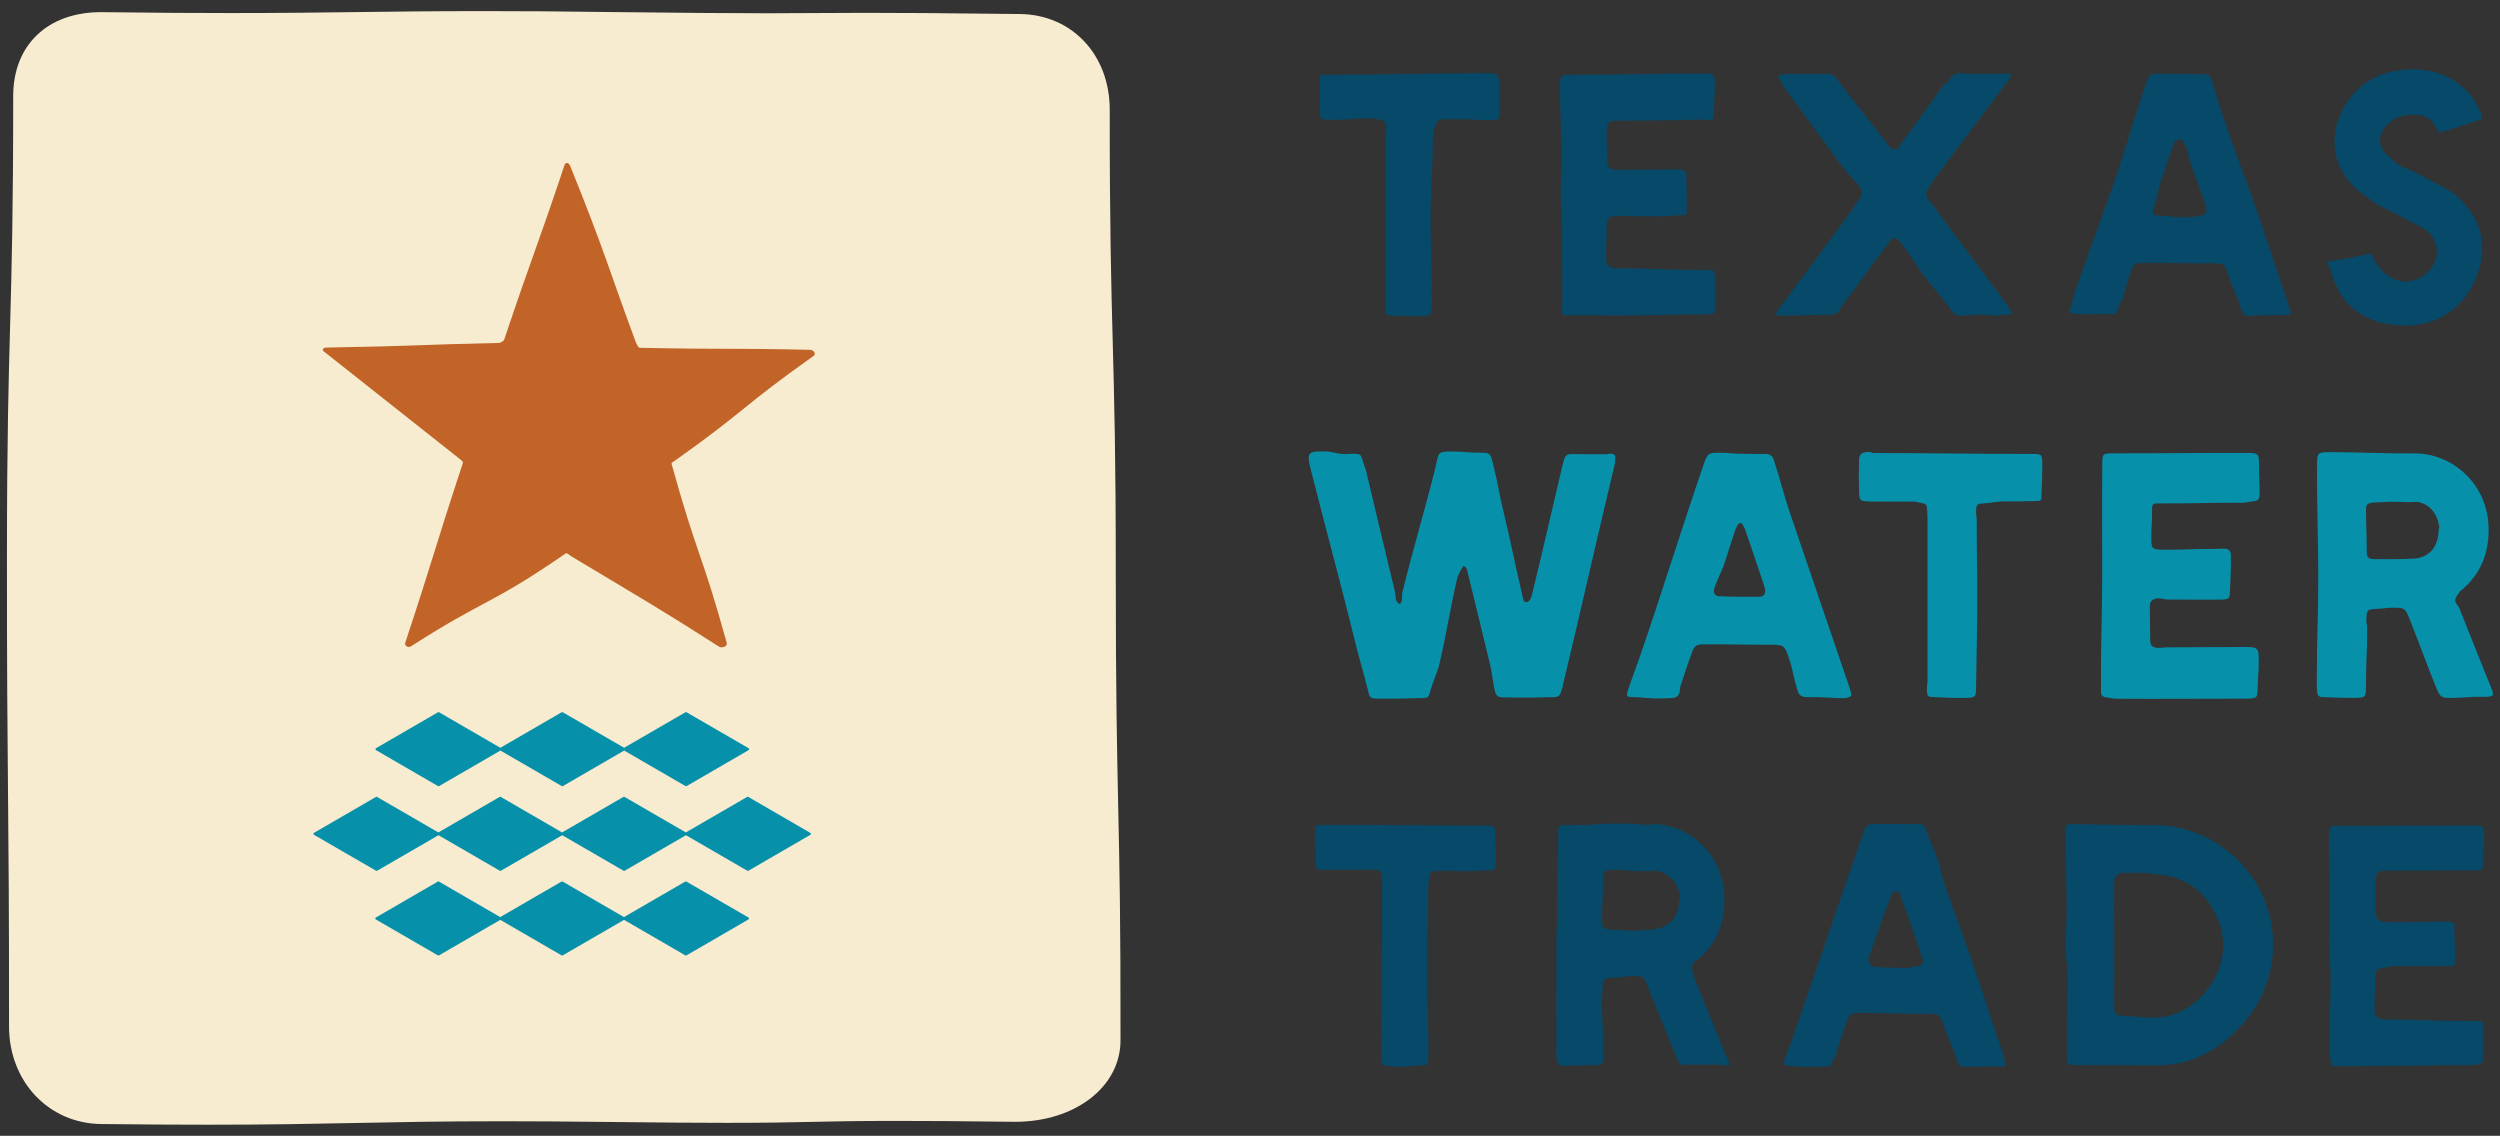
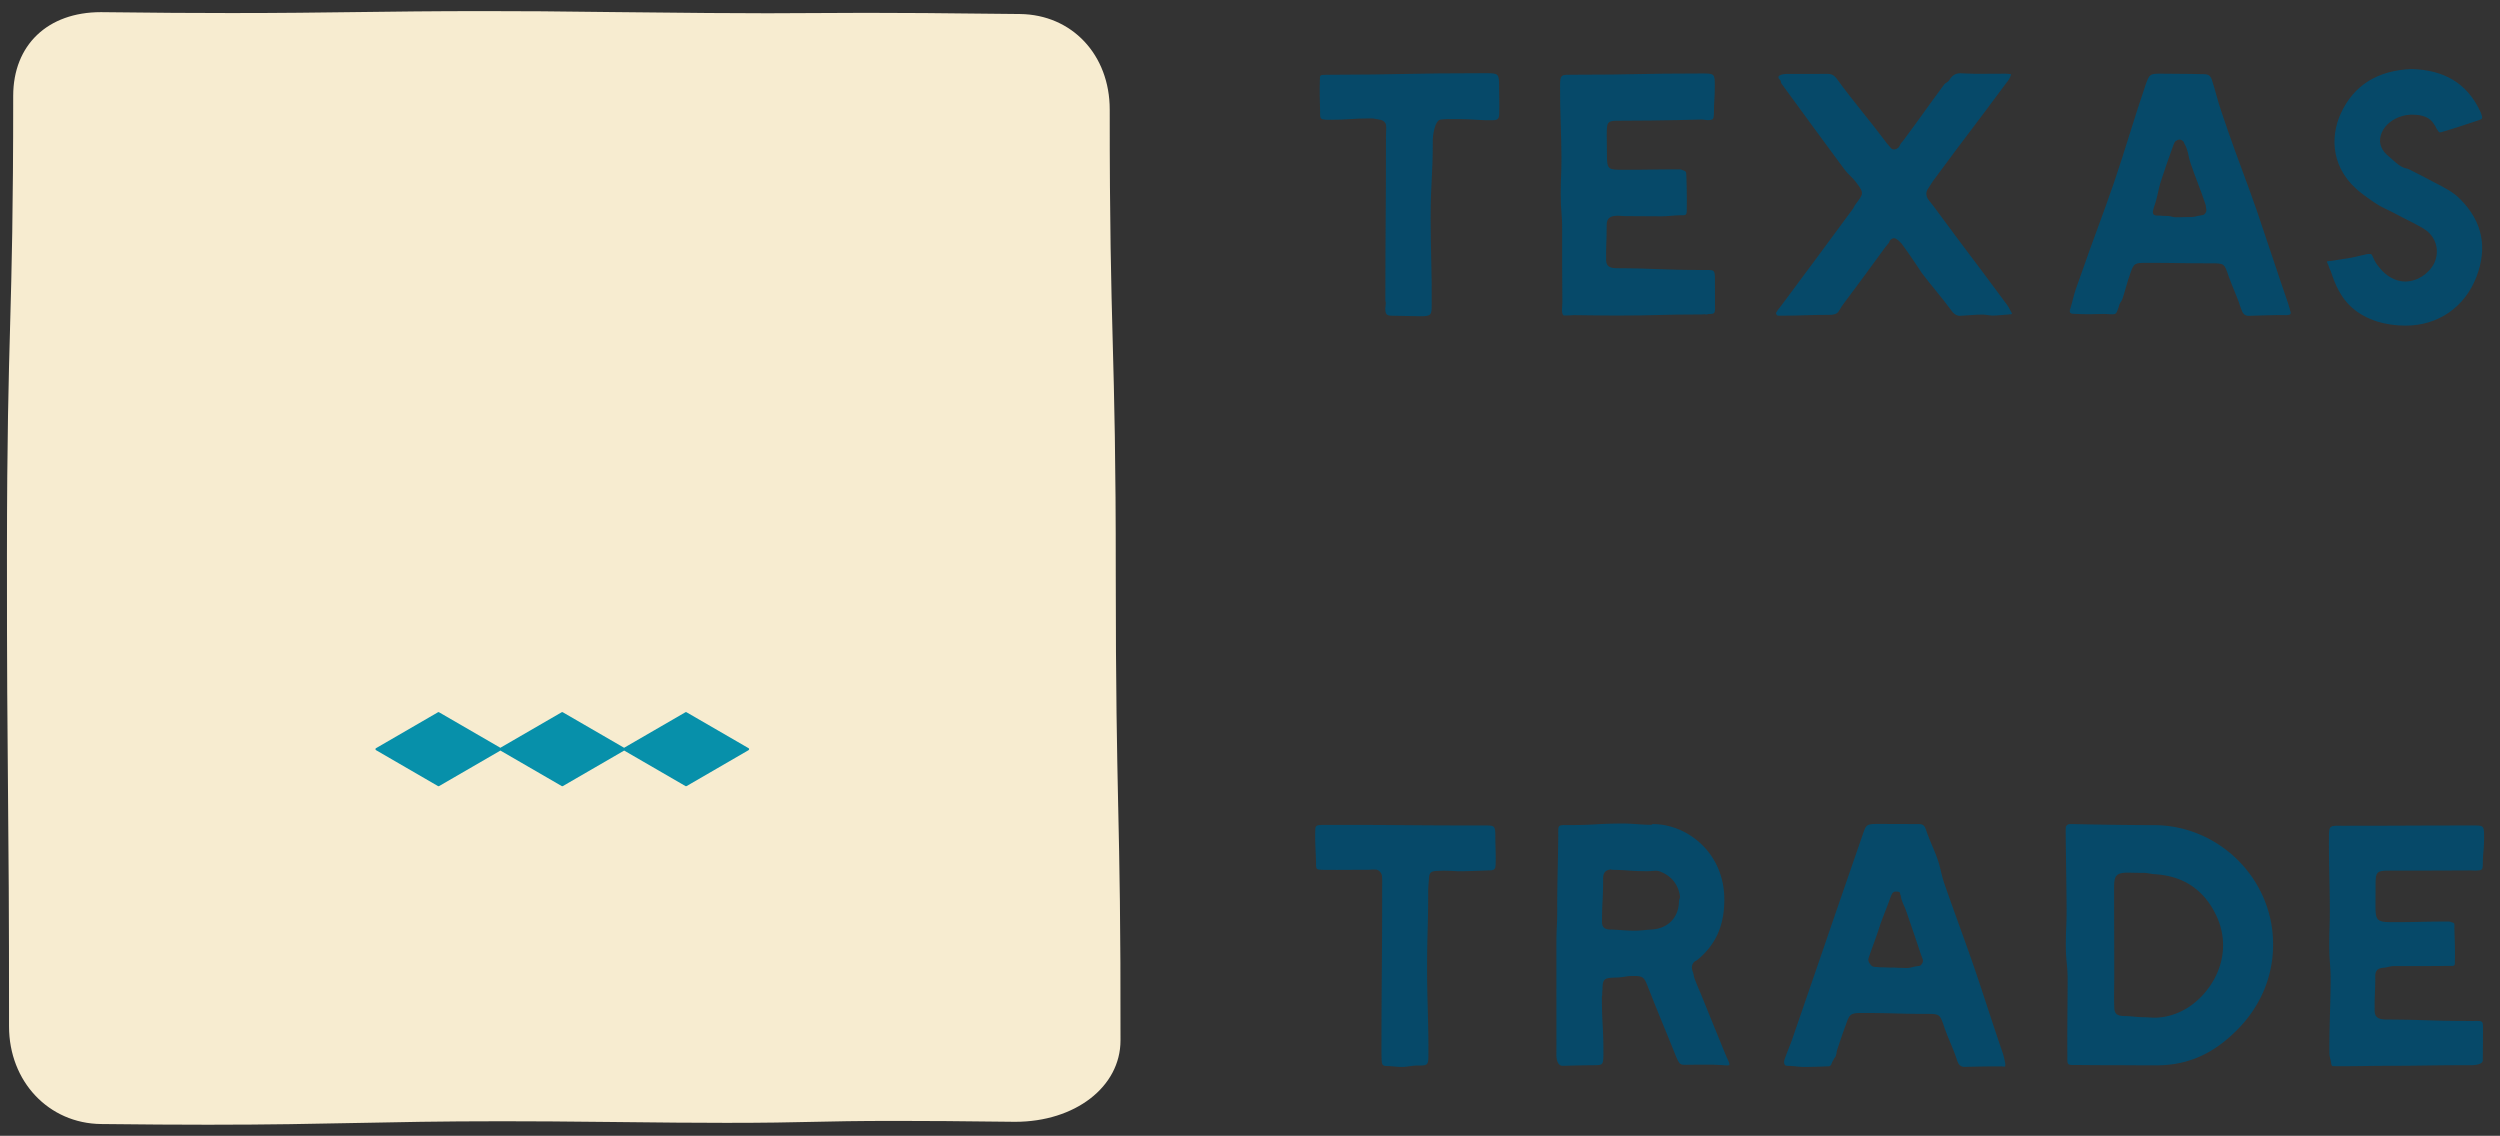
<svg xmlns="http://www.w3.org/2000/svg" version="1.1" id="Layer_1" x="0" y="0" viewBox="0 0 360 163.56" style="enable-background:new 0 0 360 163.56" xml:space="preserve">
  <rect x="0" y="0" width="360" height="163.56" fill="#333333" stroke="none" />
  <style>.st1{fill:#064969}.st2,.st3{fill:#0790aa}.st3{fill-rule:evenodd;clip-rule:evenodd}</style>
  <path d="M161.02 116.21c-.17-8.21-.35-16.71-.35-33.41.01-16.81-.22-25.36-.44-33.62-.22-8.21-.44-16.7-.43-33.4 0-7.88-5.43-13.67-12.91-13.76-11.3-.14-17.72-.17-22.26-.17-2.87 0-4.98.01-7.09.03-2.09.02-4.17.03-6.99.03-4.51 0-10.91-.04-22.2-.17-7.56-.11-13.57-.14-18.67-.14-7.35 0-12.79.07-18.24.14-5.41.07-10.82.14-18.12.14-5.06 0-11.04-.03-18.79-.13-7.67 0-12.62 4.73-12.63 12.04 0 16.71-.22 24.93-.44 32.89-.22 8-.45 16.28-.46 33.08-.01 16.77.07 25.41.15 34.06.08 8.62.16 17.25.15 33.99 0 7.92 5.7 13.97 13.26 14.05 6.03.07 11.06.1 15.41.1 9 0 15.23-.13 21.25-.25 5.97-.12 12.15-.25 21.05-.25 4.32 0 9.31.03 15.3.1 7.56.09 12.93.13 17.01.13 5.91 0 9.12-.07 12.33-.14 3.15-.07 6.31-.14 12.11-.14 4.05 0 9.39.03 17.15.13 8.65 0 15.18-5.04 15.18-11.72.03-16.81-.15-25.35-.33-33.61z" style="fill-rule:evenodd;clip-rule:evenodd;fill:#f7ecd0" />
  <path class="st1" d="M202.43 45.5c-.68 0-1.37-.02-2.06-.04-.62 0-.84-.19-.88-.81-.03-.31.05-.64.06-.96.01-.26-.06-.26-.06-.52.01-11.77.09-11.77.09-23.55 0-.52.07-1.05.02-1.52 0-.42-.41-.79-.88-.86-.44-.05-.82-.19-1.25-.19-3.1 0-3.1.21-6.19.2-1.25-.04-1.19-.09-1.19-1.3-.05-1.49-.08-2.98-.03-4.46 0-.74.04-.68.86-.72 11.56-.02 11.56-.23 23.11-.23 1.77 0 1.84.1 1.84 1.92 0 1.25.06 2.55.02 3.81 0 .83-.19 1.04-.96 1.04-1.49.05-2.98-.15-4.46-.15 0 0-.98 0-1.97-.01-.33 0-.66.04-.99.06-.98.05-1.19 2.61-1.19 2.84 0 5.79-.31 5.79-.31 11.59 0 4.05.2 8.09.15 12.15 0 1.58-.03 1.75-1.66 1.75-.7 0-1.38-.04-2.07-.04zM245.01 45.28c-6.12 0-6.12.16-12.24.16-2.05 0-4.09-.04-6.14-.06-.01 0-.98.08-1.48.04-.05-.01-.16-.16-.21-.49-.04-.44.04-.93.04-1.39-.03-3.47-.04-6.92-.03-10.38.01-2.6-.21-2.6-.21-5.21 0-2.6.11-2.6.11-5.2-.01-3.46-.23-6.91-.2-10.38 0-1.72.17-1.61 1.94-1.61 9.28 0 9.28-.18 18.57-.18 1.72 0 1.77.07 1.77 1.74 0 2.07-.12 2.07-.13 4.14-.04.57-.04.79-.66.83-.37.05-.77-.08-1.12-.08-.01 0-5.74.17-11.49.17-2.02 0-2.16-.04-2.16 2.02 0 1.42.03 1.42.03 2.84 0 2.15.12 2.21 2.36 2.21 4.07 0 4.07-.06 8.14-.06.17 0 .39.12.54.16.25.07.34.2.37.37.04.18.13 3.74.08 5.31 0 .81-.1.77-1.04.77-.87.02-1.74.15-2.61.15-2.63-.01-2.63-.02-5.26-.03-.43 0-.91-.09-1.34-.04-.78.05-1.28.36-1.28 1.34 0 2.54-.1 2.54-.08 5.07.05.87.49 1.08 1.37 1.13 6.31.03 6.31.26 12.62.26 1.58 0 1.68-.14 1.68 1.4 0 2.14.02 2.14.01 4.28-.04.68-.22.62-.92.66-.13.02-.21.07-.32.07-.34-.07-.36-.01-.71-.01zM282.29 45.48c-.66 0-1.04-.38-1.4-.91-1.32-1.81-2.8-3.46-4.12-5.22-.11-.15-1.89-2.89-2.82-4.1-.14-.23-.42-.46-.62-.66-.19-.16-.42-.29-.6-.29-.19 0-.41.15-.56.3-.14.15-.05.23-.19.39-.19.22-.37.43-.54.66-2 2.74-4.01 5.51-6.05 8.21-.36.48-.3.52-.65 1.01-.27.39-.79.47-1.31.47-3.56 0-3.56.12-7.12.12-.12 0-.26 0-.36-.03-.09-.02-.23-.29-.22-.34.24-.44.51-.76.74-1.04 3.46-4.67 6.93-9.3 10.33-13.95.23-.32.16-.37.4-.68 1.08-1.44 1.28-1.59.22-2.98-.88-1.18-1.07-1.04-1.95-2.22-3-4.06-5.99-8.13-8.95-12.2-.09-.12-.04-.38-.17-.49-.86-.79.72-.88.85-.88 2.99 0 5.97-.01 5.98-.01.75 0 1.09.37 1.48.92 2.1 2.89 4.42 5.59 6.56 8.43.28.41.61.8.95 1.18.14.2.31.36.56.36.23 0 .47-.11.67-.31.17-.2.24-.46.37-.63.15-.19.18-.17.32-.37 2.97-4 2.91-4.05 5.87-8.05.2-.26.57-.36.71-.59.38-.63.82-1.03 1.62-1.03.1 0 1.6.08 2.3.08l4.2-.02c.26 0 .57.04.82.08-.17.61-.44.93-.67 1.21-5.16 6.98-5.24 6.92-10.39 13.9-.3.37-.51.8-.8 1.2-.1.14-.1.15-.19.3-.25.43-.2.89.03 1.3.34.51.38.48.75.97 5.32 7.22 5.39 7.17 10.72 14.39.27.37.43.8.66 1.17.02.12-.07.11-.19.13-.92.05-1.83.19-2.75.19 0 0 0-.02-.01-.02-.16.02-.81-.12-1.22-.13-1.07-.01-2.14.13-3.26.18zM323.83 45.48c-.61 0-.88-.33-1.08-.93-.51-1.63-1.25-3.15-1.81-4.73-.64-1.88-.61-1.9-2.5-1.9-4.68 0-4.68-.07-9.35-.07-1.65 0-1.82.02-2.33 1.53-.44 1.18-.72 2.45-1.13 3.66-.15.45-.3.4-.45.86-.05.18-.1.34-.15.5-.06.16-.14.31-.19.48-.13.28-.23.34-.56.38-.73.01-.73-.06-1.46-.05-.71.02-1.4.04-2.09.04s-1.39-.03-2.08-.06c-.51 0-.71-.16-.54-.7.31-.96.49-1.95.82-2.89.26-.75.54-1.48.79-2.22 1.51-4.39 3.2-8.71 4.7-13.1 1.6-4.68 2.96-9.45 4.57-14.13.54-1.53.64-1.54 2.26-1.54 3.03 0 6.06.07 6.07.07.64 0 .97.18 1.18.79.5 1.49.83 3.02 1.34 4.48.35 1.01.69 2.02 1.03 3.02 1.34 3.88 2.85 7.68 4.18 11.56 1.49 4.36 2.91 8.75 4.42 13.11.15.52.3.94.39 1.36.01.1-.01.11-.03.21-.04.06-.12.1-.19.12-.21.04-.37.06-.53.06-.01 0-.02-.02-.03-.02-1.76-.01-3.48.06-5.25.11zm-8.23-14.23c.47 0 .89-.2 1.36-.24.35-.04.47-.12.57-.26.1-.14.25-.31.17-.67-.06-.23-.02-.45-.11-.65-.63-1.94-1.45-3.87-2.13-5.87-.37-1.1-.23-1.15-.6-2.24-.08-.23-.2-.44-.32-.66-.05-.09-.02-.11-.07-.2-.11-.18-.38-.36-.59-.36-.23 0-.59.16-.72.37-.16.31-.25.58-.35.87-.53 1.49-1.05 2.91-1.51 4.37-.68 2.03-.44 2.11-1.13 4.13-.13.45-.24.77-.07 1.01.17.23.51.2.93.2.3.02.61.05.93.05.79-.01.8.22 1.59.19.03.01 1.02-.04 2.05-.04zM346.41 46.89c-2.86 0-5.7-.78-7.78-2.64-1.55-1.41-2.33-3.18-2.95-5.05-.14-.44-.21-.41-.34-.86-.07-.3-.31-.56-.24-.67.08-.12.44-.05.8-.13.81-.16 1.64-.24 2.47-.39.83-.15 1.64-.39 2.46-.55.17-.03.3-.03.42-.03.21 0 .25-.02.5.54.2.5.51 1 .9 1.44.9 1.15 2.25 1.99 3.69 1.99 1.72 0 3.38-1.08 4.17-2.61.81-1.72.35-3.57-1.08-4.71-.55-.42-1.26-.76-2.09-1.21-2-.99-1.97-1.05-3.98-2.02-1.11-.52-2.12-1.28-3.26-2.13-4.49-3.42-4.57-8.13-3.03-11.51 1.89-4.12 5.35-6.22 10.22-6.41 4.58.13 7.89 1.99 9.79 5.94.21.41.41.96.33 1.16-.07.18-.57.29-1.1.48-1.52.49-2.91.98-4.35 1.39-.3.09-.5.16-.62.16-.13 0-.2-.14-.52-.61-.07-.1-.02-.14-.1-.24-.23-.31-.42-.71-.76-.97-.67-.57-1.65-.74-2.62-.74-2 0-3.99 1.21-4.5 2.96-.37 1.26.17 2.27 1.15 3.06.63.53 1.21 1.14 1.91 1.51.53.26.59.14 1.12.4 1.2.58 2.37 1.23 3.55 1.84 1.29.67 2.69 1.33 3.75 2.45 3.19 3.23 3.88 6.94 2.3 11.11-1.68 4.39-5.52 7.05-10.21 7.05z" />
  <g>
-     <path class="st2" d="M216.58 100.42c-.74 0-1.05-.08-1.28-.78-.33-1.21-.39-2.48-.67-3.69-1.02-4.33-2.11-8.6-3.14-12.93-.14-.47-.13-.93-.41-1.3-.05-.09-.23-.21-.33-.21-.09 0-.74 1.16-.88 1.62-.98 4.14-1.61 8.33-2.59 12.47-.33 1.3-.93 2.52-1.3 3.83-.23.88-.25 1.09-1.22 1.09-2.14.05-4.33.13-6.52.08-1.07 0-1.03-.3-1.31-1.41-.84-3.37-.95-3.35-1.78-6.72-2.05-8.33-4.33-16.65-6.43-24.98-.56-2.23-.39-2.54 1.89-2.49 1.63.01 1.63.39 3.26.39.28 0 .55-.05.88-.05 1.07.05 1.18-.04 1.46.94.14.51.34.95.48 1.42 1.4 5.87 2.77 11.74 4.21 17.61.09.56-.04 1.4.66 1.68.51-.37.24-1.16.38-1.68 1.49-6.1 3.32-12.1 4.81-18.2.42-1.86.23-2.09 2.19-2.09 2.07 0 2.07.17 4.14.17 1.35 0 1.52.03 1.84 1.28.99 4.05.82 4.09 1.8 8.14.88 3.63 1.59 7.35 2.47 10.98.09.37.1 1.17.65 1.12.55-.05.72-.89.82-1.31 1.49-6.1 2.88-12.21 4.32-18.31.46-2 .62-1.69 2.58-1.69 1.79 0 1.79.02 3.58.02.33 0 .68-.13 1.01-.08.33.09.5.25.45.57 0 .37-.01.71-.1 1.04-2.56 10.66-4.96 21.39-7.52 32.04-.37 1.54-.59 1.41-2.17 1.41-.93.06-5.11.07-6.23.02zM258.88 99.57c-.51-1.63-.75-3.32-1.31-4.9-.6-1.77-.76-1.83-2.53-1.83-4.68 0-4.68-.06-9.36-.06-1.53 0-1.69.12-2.16 1.51-.56 1.49-1.03 3.04-1.54 4.53-.09.33-.07.71-.16 1.03-.19.42-.51.62-.93.66-.74.02-.74.06-1.49.07-1.4.05-2.79-.15-4.19-.2-1.02 0-1.07-.1-.74-1.12.56-1.72 1.22-3.37 1.79-5.05 3.12-9.08 5.94-18.24 9.06-27.31.6-1.72.69-1.7 2.51-1.7 1.33 0 1.33.14 2.65.14 1.7 0 1.7.06 3.4.04.79-.05 1.3.1 1.53.8.84 2.51 1.46 5.07 2.29 7.53 2.84 8.24 5.6 16.49 8.43 24.72.14.47.33.9.42 1.37.09.33-.03.54-.31.58-.24.05-.41.16-.6.16-1.72 0-3.44-.2-5.21-.15-.74.03-1.31-.12-1.55-.82zm-5.31-13.66c.42-.05.7-.52.61-.93-.05-.19-.04-.4-.13-.59-.88-2.7-1.82-5.4-2.75-8.14-.09-.28-.28-.52-.42-.79-.14-.24-.53-.1-.67.13-.14.28-.25.5-.34.77-.51 1.45-.96 2.91-1.42 4.4-.68 2.03-.9 1.96-1.59 3.98-.19.65.09 1.12.79 1.12.93.05 1.85.07 2.78.07.02-.01 2.68.03 3.14-.02zM278.47 100.38c-.79 0-.95-.12-1-.86-.05-.47.09-.98.09-1.49V74.48c0-.51-.06-1.03-.1-1.5 0-.33-.35-.49-.68-.53-.42-.05-.78-.23-1.2-.23-3.09 0-3.09.02-6.19 0-1.44-.05-1.68-.02-1.68-1.41-.05-1.49-.06-2.98-.01-4.47 0-.93.38-1.22 1.32-1.26.44-.01.45.16.89.16 7.44 0 14.84.13 22.24.13 2 0 1.94-.13 1.94 1.96 0 1.26-.06 2.55-.11 3.81 0 .98-.02 1.01-.95 1.01-1.49.05-2.98.05-4.47.05-.98 0-1.95.25-2.93.29-.83.05-1.02.09-1.07.93-.05.51.09 1.02.09 1.49 0 5.79.08 5.79.08 11.59 0 4.05-.12 8.1-.17 12.15 0 1.86-.05 1.85-1.96 1.85-1.39.03-2.73-.07-4.13-.12zM304.73 100.62c-.51 0-.97-.16-1.48-.2-.33-.05-.64-.23-.69-.56-.05-.46-.01-.99-.01-1.46-.05-5.21.17-10.38.17-15.59 0-5.21-.04-10.38.01-15.59 0-2-.09-1.94 1.95-1.94 9.28 0 9.28-.06 18.57-.06 2 0 2.05 0 2.05 1.96 0 2.07.1 2.07.08 4.14-.05.74-.41.85-1.16.89-.37.05-.79.18-1.16.18-5.72 0-5.72.1-11.45.1-1.86 0-1.72-.15-1.72 1.76 0 1.42-.1 1.42-.1 2.84 0 2-.05 2.07 2.05 2.07 3.56 0 3.56-.12 7.12-.12.33 0 1.47-.06 1.66-.02.33.09.57.38.61.7.05.19.01.39.01.62.05 1.58-.08 3.16-.12 4.75 0 .98-.11 1.25-1.18 1.25-2.61.05-5.21-.01-7.87-.01-.42 0-.89-.21-1.31-.17-.74.05-1.18.37-1.18 1.12 0 2.54.04 2.54.06 5.07.05.7.38.9 1.13.95.6.01.6-.08 1.21-.08 3.77 0 7.58-.05 11.4-.05 1.81 0 1.88.21 1.88 1.98 0 2.14-.15 2.14-.17 4.28-.05.84-.07 1.09-.91 1.14-.38.05-.7.04-1.08.04-6.08-.01-12.22.06-18.37.01zM353.15 100.5c-1.63 0-1.72-.02-2.37-1.55-1.9-4.74-1.8-4.78-3.69-9.52-.74-1.86-.69-1.92-2.56-1.92-1.12 0-1.12.15-2.23.16-1.4.05-1.54.13-1.54 1.57-.05.33.11.7.11 1.03 0 4.23-.15 4.23-.17 8.47-.05 1.68.02 1.72-1.66 1.76-1.4 0-2.84-.05-4.28-.1-.84 0-1.06-.13-1.11-1.01-.05-.42-.03-.89-.03-1.31 0-7.65.21-7.65.21-15.31 0-5.21-.22-10.47-.17-15.68 0-1.9.03-1.98 1.93-1.98 3.96 0 7.92.22 11.87.18 5.44-.14 10.8 4.22 10.9 10.79.05 3.68-1.18 6.68-4.07 9.05-.21.18-.87 1.09-.73 1.47.21.56.39.49.61 1.04 1.49 3.68 2.93 7.42 4.46 11.14.65 1.54.51 1.56-1.21 1.56-1.43-.05-2.83.16-4.27.16zm-5.54-20.06c2.19-.14 3.49-1.72 3.54-3.91.01-.37.12-.37.09-.74-.24-1.63-1.06-2.84-2.59-3.4-.51-.19-1.13-.08-1.64-.08-1.19 0-1.19-.06-2.37-.06-1.42 0-1.42.09-2.84.11-.75.05-1.09.23-1.09.92 0 3.12.1 3.12.1 6.23 0 .65.24.99.89.99 1.95.04 3.95.03 5.91-.06z" />
-   </g>
+     </g>
  <g>
    <path class="st1" d="M201.87 153.64c-.68 0-1.37-.11-2.06-.13-.62 0-.8-.1-.84-.73-.03-.31-.04-1.22-.04-1.48.01-11.77.1-11.77.1-23.55 0-.52.03-1.05-.02-1.52 0-.42-.36-.94-.83-1-.44-.05-.84.02-1.27.02-3.1 0-3.1.03-6.19.01-1.25-.04-1.21.03-1.21-1.18-.05-1.49-.16-2.98-.11-4.46 0-.74.13-.79.96-.83 11.56-.02 11.56.08 23.11.08 1.77 0 1.86-.1 1.86 1.72 0 1.25.09 2.55.04 3.81 0 .83-.24.94-1.01.94-1.49.05-2.98.12-4.46.12 0 0-.98-.07-1.97-.08-.33 0-.66.02-.99.03-.98.05-1.13.28-1.18 1.26-.03.35-.1 1.26-.1 1.49 0 5.79-.16 5.79-.16 11.59 0 4.05.23 8.1.19 12.15 0 1.58-.12 1.54-1.75 1.54-.7.03-1.38.2-2.07.2zM229.32 153.4c-1.38 0-2.83.04-4.26.08-.95.03-.95-1.42-.94-1.7.01-.22 0-8.09 0-15.74 0-2.61.13-2.61.12-5.22-.01-3.49.12-6.99.15-10.46 0-1.63-.13-1.55 1.5-1.55 3.95.01 3.96-.22 7.91-.22 1.32 0 2.64.19 3.96.18.12 0 .12-.1.25-.1 4.96 0 10.2 4.11 10.29 10.67.05 3.74-1.12 6.61-3.86 8.87-.22.18-.28.12-.49.32-.38.38-.38.91-.2 1.37.21.56.1.6.32 1.16.52 1.32.55 1.31 1.08 2.62 1.14 2.82 2.29 5.65 3.46 8.49.13.3.51 1 .41 1.17-.11.17-.95.02-1.3.02-.48-.02-.96-.05-1.44-.05-1.43.01-1.42 0-2.85.01-1.42 0-1.49.2-2.07-1.16-1.91-4.76-1.96-4.75-3.85-9.52-.71-1.78-.69-2.1-2.22-2.1-1.35 0-1.35.21-2.7.23-1.55.05-1.83.15-1.83 1.74-.03.19-.05.46-.04.71.01.16-.05.16-.05.32.01 4.23.24 4.23.22 8.47-.05 1.44-.12 1.35-1.57 1.39zm2.72-28.2c-.89.06-1.19.5-1.19 1.35 0 3.12-.16 3.12-.16 6.23 0 .83.49 1.08 1.28 1.08 1.13.03 2.27.16 3.41.16.84 0 1.67-.13 2.5-.17 2.28-.15 3.85-1.69 3.89-4.04.01-.37.17-.39.14-.76-.24-1.75-1.3-2.98-2.94-3.58-.47-.17-1.04-.02-1.7-.02-2.61 0-2.61-.16-5.22-.2-.03-.01 0-.05-.01-.05zM282.9 153.63c-.61 0-.88-.35-1.08-.94-.5-1.58-1.24-3.06-1.78-4.6-.69-2.01-.64-2.09-2.53-2.09-4.68 0-4.68-.13-9.36-.13-1.65 0-1.82.14-2.33 1.65-.44 1.17-.84 2.38-1.24 3.57-.16.47-.07.5-.23.98-.05.17-.23.29-.29.45-.06.17-.19.3-.24.47-.12.28-.16.52-.49.56-.73.01-.73.04-1.46.05-.7.02-1.4.04-2.09.04s-1.39-.13-2.08-.15c-.54 0-.63-.08-.66-.13-.04-.06-.23-.26-.06-.8.33-1 .77-1.96 1.11-2.94.24-.7 3.67-10.64 5.13-14.91 1.64-4.8 3.31-9.59 4.96-14.38.54-1.53.51-1.68 2.13-1.68 3.03 0 6.06.02 6.06.02.65 0 .83.37 1.03.98.48 1.42 1.16 2.77 1.64 4.17.37 1.07.54 2.21.9 3.28 1.43 4.13 2.97 8.22 4.39 12.35 1.4 4.1 2.7 8.25 4.12 12.35.13.45.22.89.31 1.35.01.1.02.42-.05.43-.21.04-.4-.03-.56-.03-.01 0-.02.01-.02.01-1.74-.01-3.46.03-5.23.07zm-8.23-14.24c.47 0 .89-.21 1.36-.25.36-.04.53-.08.62-.21.1-.14.32-.37.23-.74a2.96 2.96 0 0 0-.23-.62c-.66-2.04-1.38-4.11-2.1-6.21-.32-.95-.42-.92-.74-1.87-.07-.23-.06-.48-.18-.7-.05-.09.02-.13-.03-.22-.11-.2-.44-.18-.66-.18-.23 0-.37.13-.49.33-.16.31-.24.54-.34.83-.53 1.49-1.15 2.87-1.6 4.34-.68 2.03-.73 2.01-1.42 4.03-.13.45.05.7.23.93.17.23.34.39.77.39.3.02.61.06.93.06.79-.01.79.06 1.58.02.06 0 1.04.07 2.07.07zM304.56 153.39c-1.77 0-3.55-.01-5.34-.03-1.63 0-1.52.13-1.52-1.45-.03-3.51.03-7.03.04-10.56.01-2.65-.26-2.65-.26-5.31 0-2.56.12-2.56.11-5.13-.01-3.43-.17-11.25-.12-11.75 0-.24.3-.46.46-.48.35-.04.76 0 1.11 0 .01 0 5.58.13 11.16.14 9.26.04 16.94 7.56 17.12 16.81.11 4.78-1.74 9.14-4.99 12.49-3.28 3.37-6.92 5.27-11.75 5.29-1.78.01-4.25-.02-6.02-.02zm1.95-27.73c-1.72 0-2.08.36-2.08 2.09 0 6.44.02 6.44.02 12.89 0 1.45-.05 2.9 0 4.3 0 1.17.47 1.37 1.66 1.37.85.03 1.71.17 2.57.17.64 0 1.28.1 1.92.06 3.41-.18 6.35-2.29 8.1-5.29s1.9-6.49.37-9.57c-1.79-3.63-4.7-5.56-8.86-5.8-.51-.04-1.03-.19-1.56-.19-.72.01-2.14-.03-2.14-.03zM355.73 153.39c-6.12 0-6.12.08-12.24.09-2.05 0-4.09.06-6.14.05-.01 0-.97.02-1.47-.02-.05-.01-.16-.11-.2-.44-.05-.44-.25-.93-.25-1.39-.03-3.47.16-6.93.18-10.38.01-2.6-.2-2.6-.2-5.21 0-2.6.09-2.6.08-5.2-.01-3.46-.15-6.91-.12-10.38 0-1.72.16-1.6 1.93-1.6 9.28 0 9.28-.04 18.57-.04 1.72 0 1.84-.09 1.84 1.59 0 2.07-.17 2.07-.19 4.14-.04.56-.06.7-.69.74-.37.05-.76 0-1.11 0-.01 0-5.74.03-11.48.03-2.02 0-2.16.1-2.16 2.16 0 1.42-.01 1.42-.01 2.84 0 2.15.16 2.42 2.4 2.42 4.07 0 4.07-.09 8.15-.09.17 0 .34.09.5.13.25.07.27.08.3.25.05.18.01.33.01.55.04 1.58.12 3.17.07 4.73 0 .81.02.73-.93.73-.87.02-5.24.03-7.86.02-.43 0-.9.18-1.33.23-.78.05-1.34.24-1.34 1.22 0 2.54-.12 2.54-.09 5.07.05.86.56 1.13 1.44 1.18 6.31.03 6.31.21 12.63.21 1.58 0 1.53-.14 1.53 1.4 0 2.14-.01 2.14-.03 4.28-.05.67-1.43.69-1.79.69z" />
  </g>
  <g>
    <path id="Fill-16_00000084503927864818299630000018401781823034681748_" class="st3" d="M63.06 113.19c.03.02.06.02.09.02s.06-.01.09-.02l8.82-5.11 8.82 5.11c.03.02.06.02.09.02s.06-.01.09-.02l8.82-5.11 8.82 5.11c.03.02.06.02.09.02s.06-.01.09-.02l8.9-5.16c.05-.03.09-.09.09-.15s-.03-.12-.09-.15l-8.91-5.16a.191.191 0 0 0-.18 0l-8.82 5.11-8.82-5.11a.191.191 0 0 0-.18 0l-8.82 5.11-8.82-5.11a.172.172 0 0 0-.17 0l-8.9 5.16c-.06.03-.09.09-.09.15s.03.12.09.15l8.9 5.16" />
-     <path id="Fill-17_00000173143101202235918800000017853280808632395943_" class="st3" d="M98.85 126.95a.191.191 0 0 0-.18 0l-8.82 5.11-8.82-5.11a.191.191 0 0 0-.18 0l-8.82 5.11-8.82-5.11a.172.172 0 0 0-.17 0l-8.9 5.16c-.06.03-.09.09-.09.15s.03.12.09.15l8.9 5.16c.03.01.06.02.09.02s.06-.01.09-.02l8.82-5.11 8.82 5.11c.03.01.06.02.09.02s.06-.01.09-.02l8.82-5.11 8.82 5.11c.03.01.06.02.09.02s.06-.01.09-.02l8.9-5.16c.05-.03.09-.09.09-.15s-.03-.12-.09-.15l-8.91-5.16" />
-     <path id="Fill-18_00000039127733042458428890000004471629464827249570_" class="st3" d="m116.66 119.92-8.9-5.16a.191.191 0 0 0-.18 0l-8.82 5.11-8.82-5.11a.191.191 0 0 0-.18 0l-8.82 5.11-8.82-5.11a.191.191 0 0 0-.18 0l-8.82 5.11-8.82-5.11a.172.172 0 0 0-.17 0l-8.9 5.16c-.05.03-.09.09-.09.15s.03.12.09.15l8.91 5.16c.03.02.06.02.09.02s.06-.01.09-.02l8.82-5.11 8.82 5.11c.03.02.06.02.09.02s.06-.01.09-.02l8.82-5.11 8.82 5.11c.03.02.06.02.09.02s.06-.01.09-.02l8.82-5.11 8.82 5.11c.03.02.06.02.09.02s.06-.01.09-.02l8.9-5.16c.05-.03.09-.09.09-.15a.283.283 0 0 0-.11-.15" />
    <g>
-       <path d="M81.29 23.77c-4.27 12.77-4.4 12.35-8.68 25.12-.07.21-.52.48-.73.49-11.6.25-11.69.45-24.86.67-.48.01-.74.28-.36.58 10.02 7.94 9.65 7.62 19.67 15.56.17.13.38.3.32.5-4.22 12.78-4.06 13.07-8.29 25.85-.15.46.42.79.82.53 10.95-7.02 11.22-5.76 22.29-13.38.18-.13.61.31.8.42 10.42 6.25 13.31 7.9 21.27 13.01.41.26 1.25-.04 1.12-.52-3.68-13.28-4.27-12.51-7.95-25.79-.06-.21.12-.21.29-.34 10.49-7.43 9.68-7.8 20.17-15.23.4-.28-.02-.86-.51-.87-12.72-.27-11.85-.02-24.57-.29-.21 0-.55-.84-.62-1.04-3.81-10.29-4.37-12.8-9.38-25.19-.2-.45-.65-.54-.8-.08z" style="fill-rule:evenodd;clip-rule:evenodd;fill:#c26428" />
+       <path d="M81.29 23.77z" style="fill-rule:evenodd;clip-rule:evenodd;fill:#c26428" />
    </g>
  </g>
</svg>